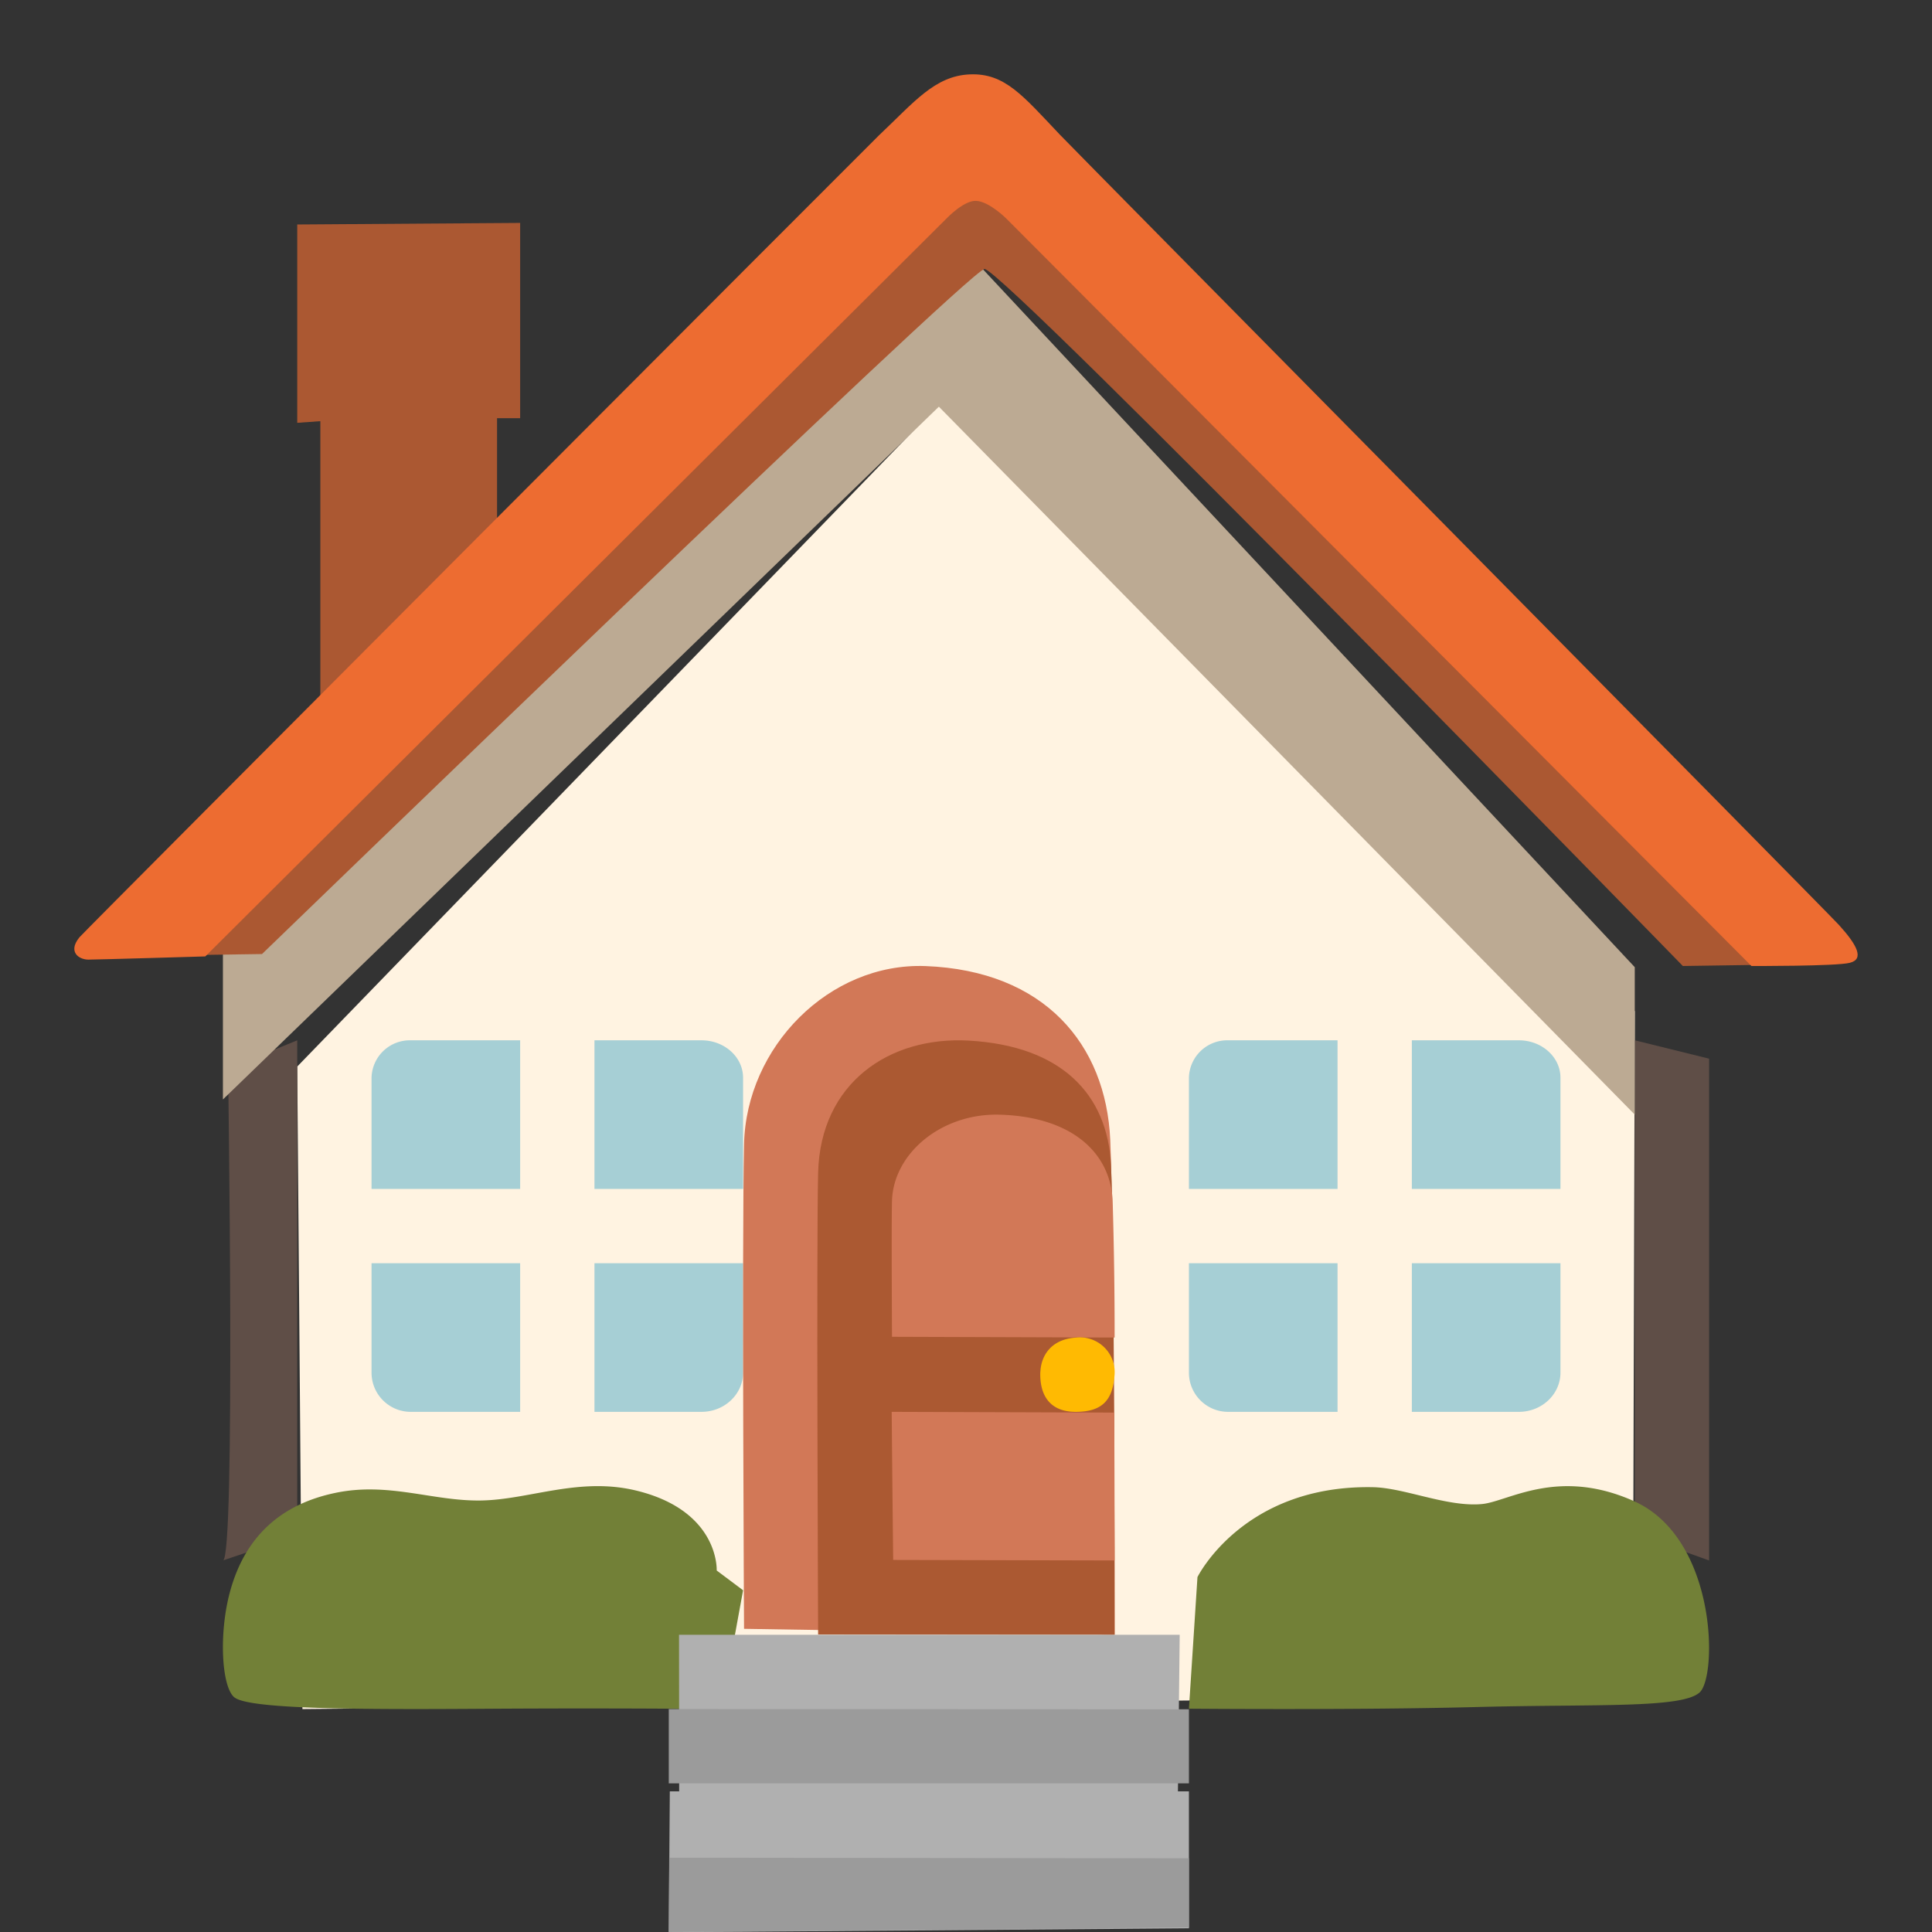
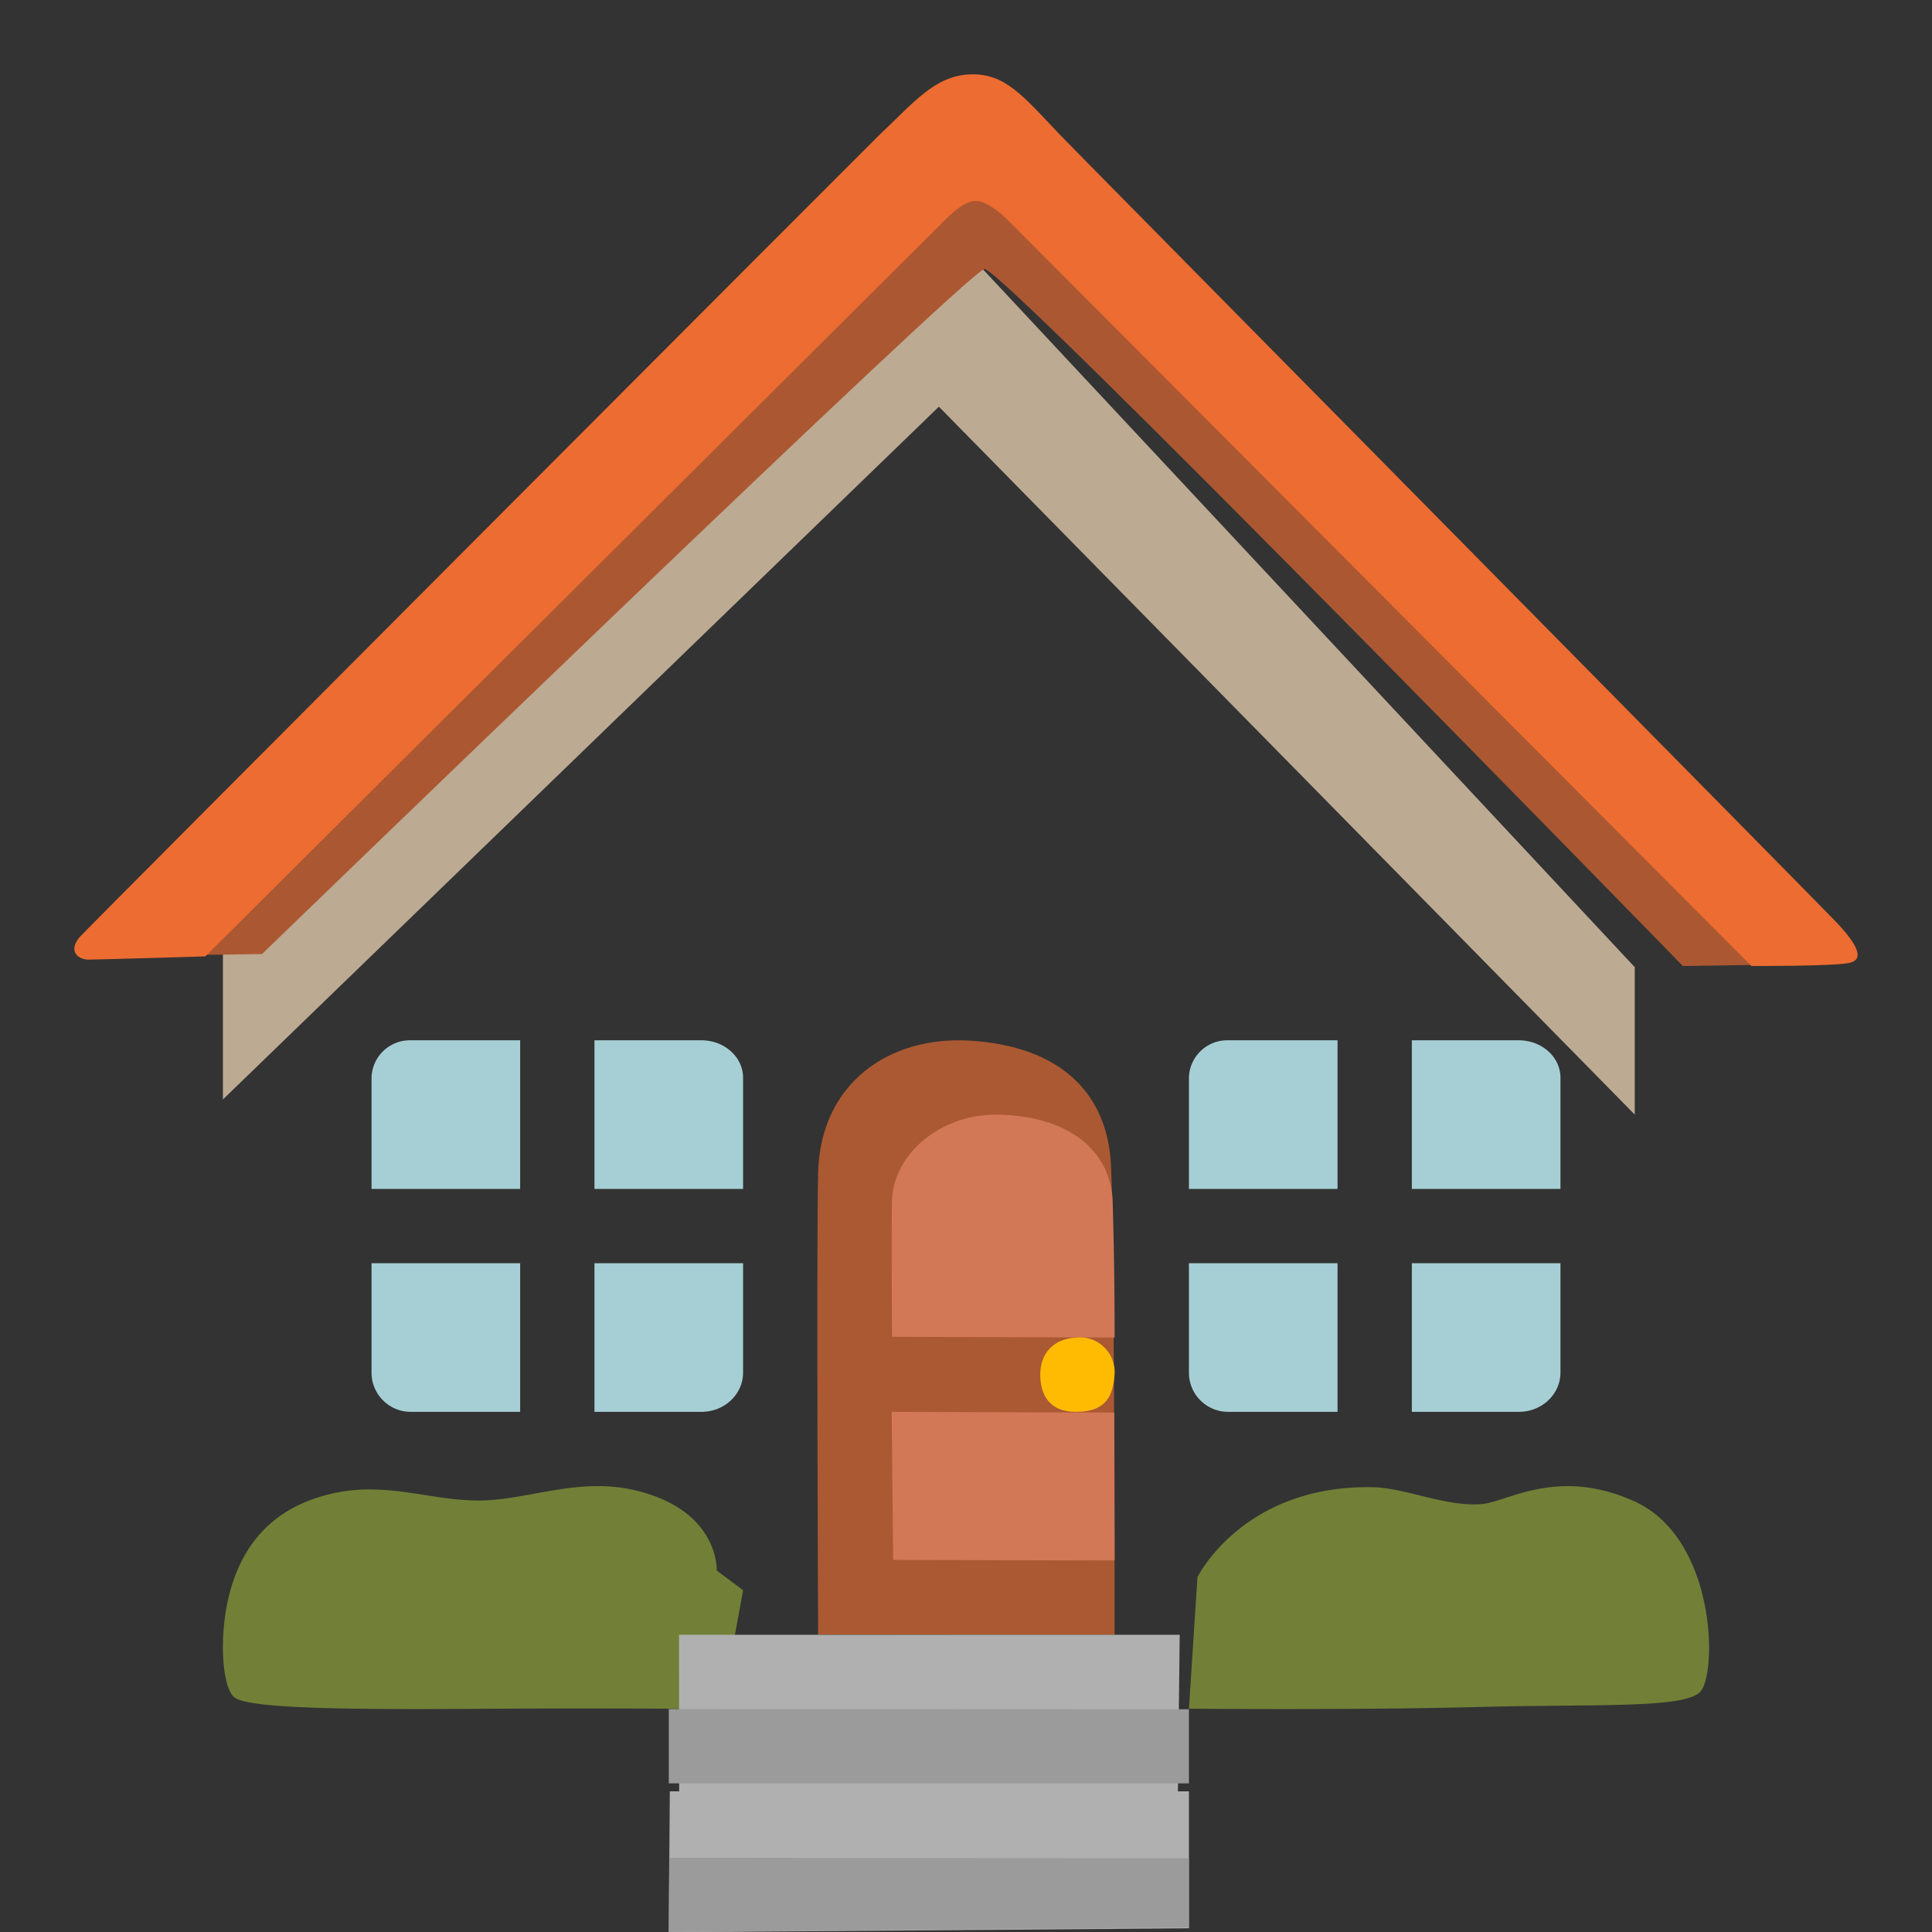
<svg xmlns="http://www.w3.org/2000/svg" width="26" height="26" fill="none">
  <rect width="100%" height="100%" fill="#333333" stroke="none" />
-   <path d="M4.311 10V5.668L4 5.69V3.021L7 3v2.628h-.311v2.544L4.311 10Z" fill="#AB5832" />
-   <path d="M13.065 5 4 14.353 4.07 23l17.904-.174.026-9.218L13.065 5Z" fill="#FFF3E1" />
-   <path d="m3 21 1-.338V14l-.93.381C3.067 14.381 3.172 21 3 21Zm19-7v6.641L23 21v-6.753L22 14Z" fill="#5F4E47" />
  <path d="M12.635 5.473 3 14.796v-2.352L12.645 3 22 13.016V15l-9.365-9.527Z" fill="#BCAA93" />
  <path d="M2.569 11.817 2 12.861l1.526-.022s9.518-9.21 9.723-9.219c.249-.01 9.398 9.38 9.398 9.38L24 12.98 13.847 2.098 12.357 2l-9.788 9.817Z" fill="#AB5832" />
  <path d="M1.066 12.618c-.156.194-.002.296.123.296.126 0 1.574-.043 1.574-.043l9.98-9.936s.23-.24.393-.232c.177.008.407.239.407.239L23.57 13s1.143.004 1.324-.043c.198-.049.098-.24-.145-.508-.18-.198-10.318-10.458-10.485-10.636-.499-.526-.742-.832-1.213-.812-.473.02-.752.377-1.224.822-.14.135-10.697 10.714-10.762 10.795Z" fill="#ED6C31" />
  <path d="M19 16h2v-1.496c0-.28-.252-.504-.56-.504H19v2Zm-1-.002V14h-1.472a.516.516 0 0 0-.528.503V16h2v-.002ZM18 17h-2v1.472c0 .293.237.528.528.528H18v-2Zm1 0v2h1.44c.31 0 .56-.237.56-.528V17h-2ZM8 16h2v-1.496c0-.28-.252-.504-.56-.504H8v2Zm-1-.002V14H5.528a.516.516 0 0 0-.528.503V16h2v-.002ZM6.998 17H5v1.472c0 .293.237.528.528.528H7v-2h-.002ZM8 17v2h1.44c.31 0 .56-.237.56-.528V17H8Z" fill="#A6CFD5" />
-   <path d="M10.013 21.92s-.029-5.204 0-6.519c.028-1.312 1.146-2.448 2.442-2.4 1.602.062 2.427 1.054 2.486 2.335C15 16.617 15 22 15 22l-4.987-.08Z" fill="#D27857" />
  <path d="M11.01 21.996s-.024-5.244 0-6.215c.031-1.204.954-1.837 2.027-1.777 1.248.07 1.866.722 1.914 1.671C15 16.622 15 22 15 22l-3.99-.004Z" fill="#AB5932" />
  <path d="M15 18a59.615 59.615 0 0 0-.027-1.856c-.036-.626-.539-1.113-1.515-1.143-.787-.024-1.436.52-1.454 1.162-.006.237-.004.98 0 1.827L15 18Zm-3 1c.009 1.038.02 1.993.02 1.993L15 21s0-.952-.005-1.99L12 19Z" fill="#D27857" />
  <path d="M14 18.463c-.01.297.114.537.477.537s.495-.164.521-.483a.468.468 0 0 0-.521-.516c-.34.023-.468.253-.476.462Z" fill="#FFBA02" />
  <path d="M16 22.995s2.235.02 3.85-.022c1.614-.043 2.783.022 3.023-.197.24-.218.236-2.072-.883-2.574-1.03-.461-1.695.007-2.048.039-.466.043-1.044-.22-1.467-.227-1.748-.033-2.36 1.21-2.36 1.21L16 22.996Zm-12.847-.154c.19.16 1.641.167 3.393.155A205.6 205.6 0 0 1 9.708 23L10 21.401l-.355-.266s.04-.8-1.077-1.074c-.773-.19-1.446.122-2.095.132-.65.011-1.249-.255-1.971-.1-.673.143-1.197.54-1.41 1.34-.148.555-.11 1.263.06 1.408Z" fill="#728037" />
  <path d="m9 25.999.014-1.892h.126L9.138 22h6.738l-.024 2.107H16v1.843c-.002-.002-7 .06-7 .049Z" fill="#B0B0B0" />
  <path d="M16 25.008v.93L9 26l.006-1 6.994.008ZM9 23l7 .003V24H9v-1Z" fill="#9B9B9B" />
</svg>